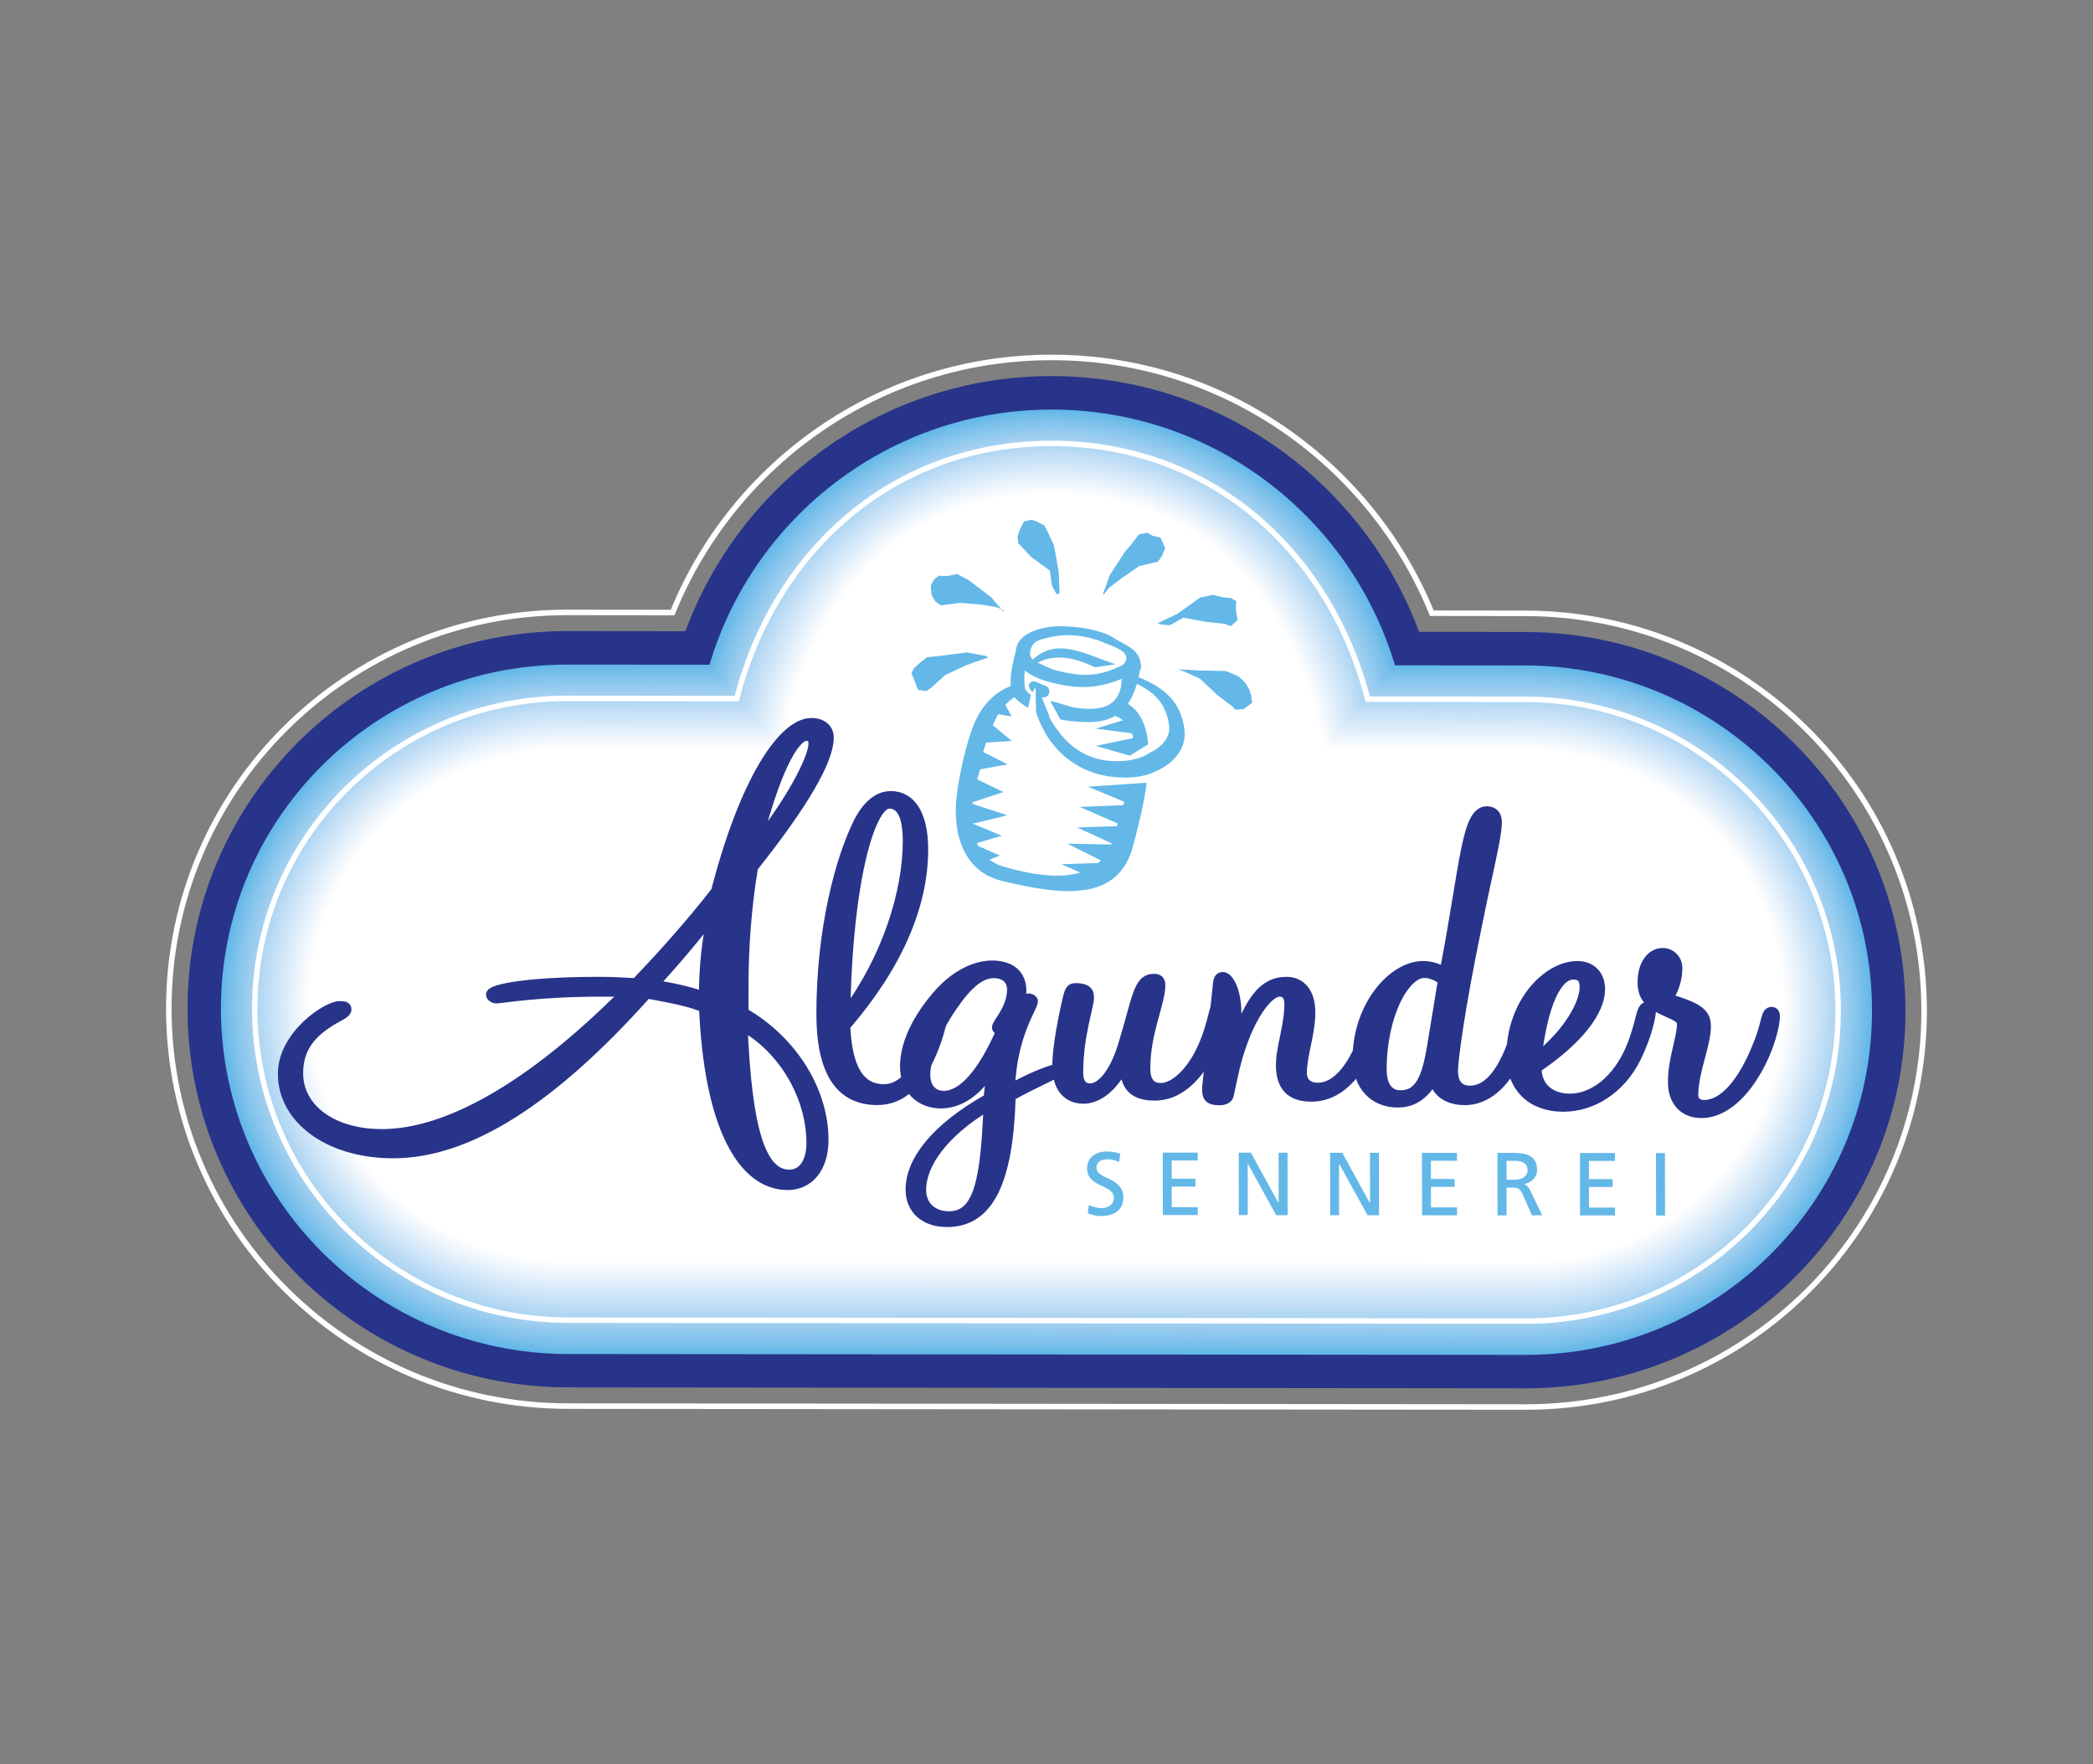
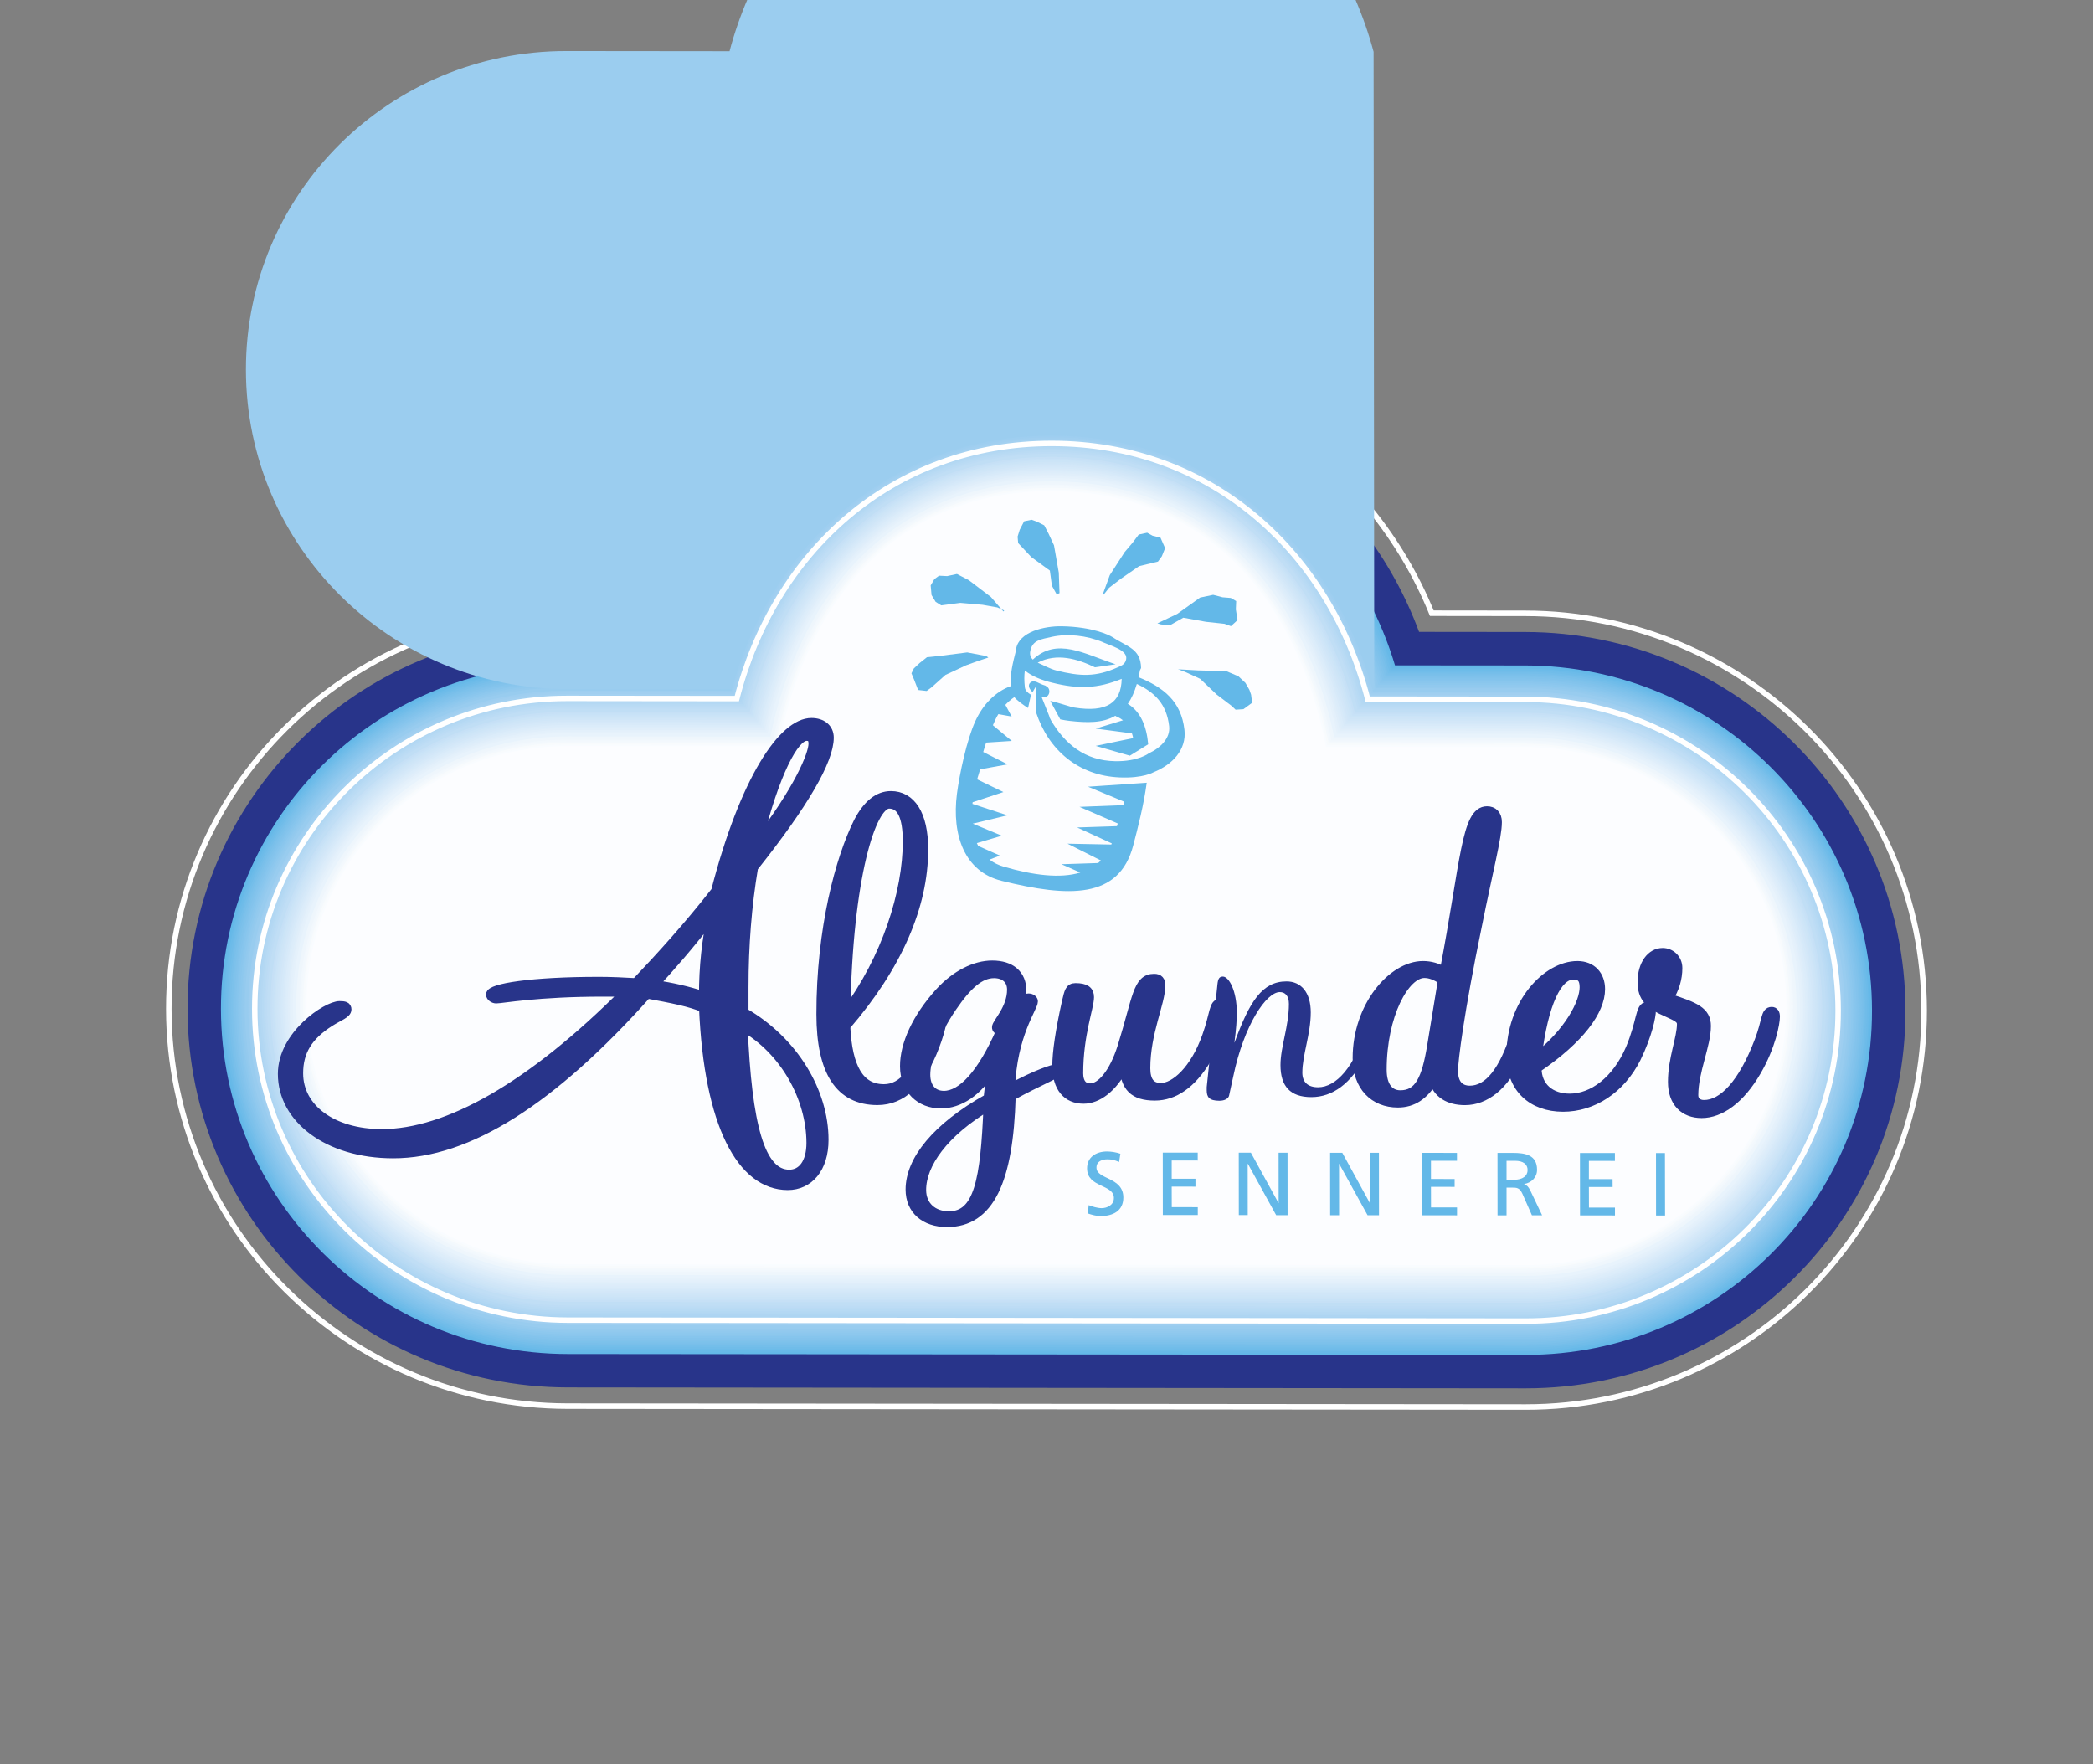
<svg xmlns="http://www.w3.org/2000/svg" id="a" viewBox="0 0 367.74 310">
  <rect x="0" y="0" width="367.74" height="310" fill="#808080" stroke="none" />
  <defs>
    <style>.b{stroke-width:.97px;}.b,.c{stroke:#fff;stroke-miterlimit:3.86;}.b,.c,.d{fill:none;}.c{stroke-width:.96px;}.e{fill:#f2f8fd;}.f{fill:#f8fbfd;}.g{fill:#f9fcff;}.h{fill:#67b9e8;}.i{fill:#eaf4fc;}.j{fill:#f4f9fd;}.k{fill:#fcfdff;}.l{fill:#e3f0fb;}.m{fill:#e8f3fc;}.n{fill:#fff;}.o{fill:#e5f1fb;}.p{fill:#eef6fc;}.q{fill:#eff6fc;}.r{fill:#7cc1eb;}.s{fill:#80c2eb;}.t{fill:#98ccef;}.u{fill:#8ac6ed;}.v{fill:#9bcdef;}.w{fill:#9ecef0;}.x{fill:#91c9ee;}.y{fill:#83c3ec;}.z{fill:#86c5ed;}.aa{fill:#b4d8f3;}.ab{fill:#badbf4;}.ac{fill:#8dc8ee;}.ad{fill:#b7daf4;}.ae{fill:#cee5f7;}.af{fill:#a8d2f1;}.ag{fill:#b1d7f3;}.ah{fill:#a4d1f1;}.ai{fill:#c0def5;}.aj{fill:#bddcf5;}.ak{fill:#cbe4f7;}.al{fill:#c6e0f6;}.am{fill:#ddedfa;}.an{fill:#c8e2f7;}.ao{fill:#d0e6f8;}.ap{fill:#c3dff6;}.aq{fill:#abd4f2;}.ar{fill:#d3e7f8;}.as{fill:#dbecfa;}.at{fill:#d8eaf9;}.au{fill:#aed5f2;}.av{fill:#e0eefa;}.aw{fill:#d5e9f9;}.ax{fill:#a1cff0;}.ay{fill:#70bce9;}.az{fill:#94caee;}.ba{fill:#6cbbe9;}.bb,.bc{fill:#28348a;}.bd,.be{fill:#63b8e8;}.bf{fill:#74beea;}.bg{fill:#79bfea;}.be,.bc{fill-rule:evenodd;}.d{stroke:#28348a;stroke-linejoin:round;stroke-width:1.6px;}</style>
  </defs>
  <path class="b" d="m267.95,107.76c38.55.03,70.08,31.13,70.12,69.77.04,38.65-31.44,69.71-70.01,69.68l-168.28-.16c-38.55-.03-70.08-31.13-70.12-69.77-.04-38.65,31.44-69.71,70.01-69.68l18.51.02c10.68-26.3,36.48-44.85,66.66-44.82,30.19.03,56.01,18.62,66.73,44.94l16.37.02Z" />
  <path class="bb" d="m249.33,111.02l18.62.02c36.77.03,66.8,29.69,66.84,66.49.04,36.81-29.95,66.42-66.72,66.39l-168.28-.16c-36.77-.03-66.8-29.69-66.84-66.49-.04-36.81,29.95-66.42,66.72-66.39l20.76.02c9.67-26.19,34.83-44.85,64.41-44.82,29.58.03,54.78,18.74,64.49,44.94m-9.85,7.55c-7.04-23.55-28.85-40.72-54.65-40.74-28.7-.03-48.07,18.83-55.79,44.83l-29.39-.03c-30.36-.03-54.99,24.39-54.96,54.63.03,30.24,24.74,54.73,55.1,54.76l168.28.15c30.36.03,55-24.4,54.96-54.63-.03-30.24-24.73-54.72-55.1-54.75l-27.21-.02-1.25-4.19Z" />
  <path class="bd" d="m184.83,71.96c28.46.03,52.51,18.97,60.27,44.94l22.84.02c33.57.03,60.94,27.1,60.97,60.62.04,33.52-27.27,60.54-60.84,60.51l-168.28-.15c-33.57-.03-60.93-27.1-60.97-60.62-.04-33.52,27.28-60.54,60.84-60.51l25,.02c7.7-25.95,31.71-44.85,60.17-44.83" />
  <path class="h" d="m244.86,117.19l23.08.02c33.4.03,60.63,26.97,60.67,60.32.04,33.35-27.14,60.24-60.54,60.21l-168.28-.16c-33.4-.03-60.63-26.97-60.67-60.32-.04-33.36,27.14-60.24,60.54-60.21l25.24.02c7.64-25.93,31.48-44.85,59.93-44.83,28.45.03,52.33,19,60.03,44.94" />
  <path class="ba" d="m244.61,117.47l23.33.02c33.23.03,60.33,26.83,60.36,60.02.04,33.18-27,59.94-60.24,59.91l-168.28-.16c-33.24-.03-60.33-26.83-60.37-60.02-.03-33.19,27-59.94,60.24-59.91l25.48.02c7.58-25.9,31.24-44.85,59.69-44.83,28.45.03,52.15,19.02,59.78,44.94" />
  <path class="ay" d="m244.37,117.76l23.57.02c33.07.03,60.03,26.7,60.06,59.71.03,33.02-26.87,59.64-59.94,59.61l-168.28-.15c-33.07-.03-60.03-26.7-60.07-59.72-.04-33.01,26.87-59.63,59.94-59.6l25.73.02c7.52-25.88,31.01-44.85,59.44-44.83,28.43.03,51.96,19.04,59.54,44.94" />
  <path class="bf" d="m244.13,118.05l23.81.02c32.91.03,59.73,26.56,59.76,59.41.04,32.85-26.73,59.34-59.64,59.3l-168.28-.16c-32.91-.03-59.73-26.57-59.76-59.42-.03-32.85,26.73-59.34,59.64-59.3l25.97.02c7.46-25.86,30.78-44.85,59.2-44.83,28.43.03,51.78,19.06,59.3,44.94" />
  <path class="bg" d="m243.88,118.33l24.06.02c32.74.03,59.43,26.43,59.46,59.11.03,32.68-26.59,59.03-59.34,59l-168.28-.16c-32.74-.03-59.43-26.43-59.46-59.11-.03-32.68,26.59-59.04,59.34-59l26.21.02c7.4-25.84,30.54-44.85,58.96-44.82,28.42.03,51.6,19.08,59.05,44.93" />
  <path class="r" d="m243.64,118.62l24.3.02c32.58.03,59.13,26.3,59.16,58.81.03,32.51-26.46,58.73-59.04,58.7l-168.28-.16c-32.58-.03-59.13-26.3-59.16-58.81-.03-32.51,26.46-58.73,59.04-58.7l26.46.02c7.34-25.81,30.31-44.85,58.72-44.83,28.4.03,51.41,19.11,58.81,44.94" />
  <path class="s" d="m243.4,118.91l24.54.02c32.42.03,58.83,26.17,58.86,58.51.03,32.34-26.32,58.43-58.74,58.4l-168.28-.16c-32.42-.03-58.83-26.17-58.86-58.51-.03-32.34,26.32-58.43,58.74-58.4l26.7.03c7.28-25.79,30.08-44.86,58.47-44.83,28.4.03,51.23,19.13,58.57,44.94" />
  <path class="y" d="m243.15,119.2l24.79.02c32.25.03,58.53,26.03,58.56,58.21.03,32.17-26.18,58.13-58.44,58.1l-168.28-.16c-32.25-.03-58.53-26.03-58.56-58.21-.03-32.17,26.18-58.13,58.44-58.1l26.94.02c7.22-25.77,29.85-44.85,58.23-44.83,28.38.03,51.05,19.15,58.32,44.94" />
  <path class="z" d="m242.91,119.48l25.02.02c32.09.03,58.23,25.9,58.26,57.91.03,32-26.05,57.83-58.14,57.8l-168.28-.16c-32.09-.03-58.23-25.9-58.26-57.91-.03-32,26.05-57.83,58.14-57.8l27.18.02c7.16-25.74,29.61-44.85,57.99-44.83,28.37.03,50.87,19.18,58.08,44.94" />
  <path class="u" d="m242.67,119.77l25.27.02c31.92.03,57.92,25.77,57.96,57.61.03,31.84-25.91,57.53-57.84,57.5l-168.28-.15c-31.92-.03-57.92-25.77-57.96-57.61-.04-31.84,25.91-57.53,57.83-57.5l27.43.02c7.1-25.72,29.38-44.85,57.74-44.83,28.36.03,50.68,19.2,57.84,44.93" />
  <path class="ac" d="m242.43,120.05l25.51.02c31.76.03,57.62,25.64,57.65,57.3.03,31.67-25.77,57.23-57.53,57.2l-168.28-.16c-31.76-.03-57.62-25.63-57.65-57.3-.03-31.67,25.77-57.23,57.53-57.2l27.67.03c7.04-25.7,29.15-44.86,57.5-44.83,28.35.03,50.5,19.22,57.6,44.94" />
  <path class="x" d="m242.19,120.34l25.75.02c31.59.03,57.32,25.5,57.35,57,.03,31.5-25.64,56.93-57.23,56.9l-168.28-.16c-31.6-.03-57.32-25.5-57.35-57-.03-31.5,25.64-56.93,57.23-56.9l27.91.03c6.98-25.68,28.92-44.85,57.26-44.83,28.34.03,50.32,19.24,57.36,44.94" />
  <path class="az" d="m241.94,120.63l26,.02c31.43.03,57.02,25.37,57.05,56.7.03,31.33-25.5,56.62-56.93,56.6l-168.28-.16c-31.43-.03-57.02-25.37-57.05-56.7-.03-31.33,25.5-56.63,56.93-56.6l28.16.03c6.92-25.66,28.68-44.85,57.01-44.83,28.33.03,50.13,19.27,57.11,44.93" />
  <path class="t" d="m241.7,120.91l26.24.02c31.27.03,56.72,25.24,56.75,56.4.03,31.16-25.36,56.32-56.63,56.3l-168.28-.16c-31.26-.03-56.72-25.24-56.75-56.4-.03-31.16,25.36-56.33,56.63-56.29l28.4.02c6.87-25.63,28.45-44.85,56.77-44.83,28.32.03,49.95,19.29,56.87,44.93" />
-   <path class="v" d="m241.46,121.2l26.48.02c31.1.03,56.42,25.1,56.45,56.1.03,31-25.23,56.02-56.33,55.99l-168.28-.15c-31.1-.03-56.42-25.1-56.45-56.1-.03-31,25.23-56.03,56.33-56l28.64.03c6.8-25.61,28.22-44.85,56.53-44.83,28.31.03,49.77,19.31,56.63,44.93" />
+   <path class="v" d="m241.46,121.2l26.48.02l-168.28-.15c-31.1-.03-56.42-25.1-56.45-56.1-.03-31,25.23-56.03,56.33-56l28.64.03c6.8-25.61,28.22-44.85,56.53-44.83,28.31.03,49.77,19.31,56.63,44.93" />
  <path class="w" d="m241.22,121.49l26.73.03c30.94.03,56.12,24.97,56.15,55.79.03,30.83-25.09,55.72-56.03,55.7l-168.28-.16c-30.94-.03-56.12-24.97-56.15-55.8-.03-30.83,25.09-55.72,56.03-55.7l28.88.03c6.74-25.59,27.98-44.86,56.29-44.83,28.3.02,49.58,19.33,56.38,44.93" />
  <path class="ax" d="m240.97,121.77l26.97.02c30.77.03,55.81,24.84,55.84,55.5.03,30.66-24.95,55.42-55.73,55.39l-168.28-.15c-30.77-.03-55.81-24.84-55.85-55.5-.03-30.66,24.95-55.42,55.73-55.39l29.13.03c6.68-25.57,27.75-44.85,56.04-44.83,28.29.02,49.4,19.35,56.14,44.93" />
  <path class="ah" d="m240.73,122.06l27.21.03c30.61.03,55.51,24.7,55.54,55.2.03,30.49-24.82,55.12-55.43,55.09l-168.28-.16c-30.61-.03-55.51-24.71-55.55-55.19-.03-30.49,24.82-55.12,55.43-55.09l29.37.03c6.63-25.54,27.52-44.85,55.8-44.83,28.28.03,49.22,19.38,55.89,44.93" />
-   <path class="af" d="m240.49,122.34l27.46.03c30.45.03,55.21,24.57,55.25,54.89.03,30.32-24.68,54.82-55.13,54.79l-168.28-.15c-30.45-.03-55.21-24.57-55.25-54.89-.03-30.32,24.68-54.82,55.13-54.79l29.62.03c6.57-25.52,27.29-44.86,55.56-44.83,28.27.03,49.03,19.4,55.65,44.93" />
  <path class="aq" d="m240.24,122.63l27.7.03c30.28.03,54.91,24.44,54.94,54.59.03,30.15-24.54,54.52-54.83,54.49l-168.28-.15c-30.28-.03-54.91-24.44-54.94-54.59-.03-30.15,24.54-54.52,54.83-54.49l29.86.03c6.51-25.5,27.06-44.85,55.31-44.83,28.26.03,48.85,19.42,55.41,44.93" />
  <path class="au" d="m240,122.92l27.94.03c30.12.03,54.61,24.31,54.64,54.29.03,29.98-24.41,54.22-54.52,54.19l-168.28-.15c-30.12-.03-54.61-24.31-54.64-54.29-.03-29.99,24.41-54.22,54.53-54.19l30.1.03c6.45-25.48,26.82-44.86,55.07-44.83,28.25.03,48.67,19.44,55.16,44.93" />
  <path class="ag" d="m239.76,123.2l28.18.03c29.95.03,54.31,24.17,54.34,53.99.03,29.82-24.27,53.92-54.23,53.89l-168.28-.16c-29.95-.03-54.31-24.17-54.34-53.99-.03-29.82,24.27-53.92,54.23-53.89l30.34.03c6.39-25.45,26.59-44.86,54.83-44.83,28.24.03,48.48,19.47,54.92,44.93" />
  <path class="aa" d="m239.52,123.49l28.43.03c29.79.03,54.01,24.04,54.04,53.69.03,29.65-24.14,53.62-53.92,53.59l-168.28-.15c-29.79-.03-54.01-24.04-54.04-53.69-.03-29.65,24.13-53.62,53.92-53.59l30.59.03c6.33-25.43,26.36-44.86,54.59-44.83,28.23.03,48.3,19.49,54.68,44.93" />
  <path class="ad" d="m239.27,123.78l28.67.03c29.62.03,53.7,23.91,53.74,53.39.03,29.48-24,53.32-53.62,53.29l-168.28-.15c-29.62-.03-53.7-23.91-53.74-53.39-.03-29.48,24-53.31,53.62-53.29l30.83.03c6.27-25.41,26.12-44.86,54.34-44.83,28.22.03,48.12,19.51,54.44,44.93" />
  <path class="ab" d="m239.03,124.06l28.91.02c29.46.03,53.41,23.78,53.44,53.09.03,29.31-23.86,53.02-53.32,52.99l-168.28-.16c-29.46-.03-53.41-23.77-53.44-53.08-.03-29.31,23.86-53.01,53.32-52.99l31.07.03c6.21-25.39,25.89-44.86,54.1-44.83,28.21.02,47.94,19.53,54.2,44.93" />
  <path class="aj" d="m238.79,124.35l29.16.03c29.3.03,53.1,23.64,53.14,52.78.03,29.14-23.73,52.71-53.02,52.68l-168.28-.15c-29.3-.03-53.1-23.64-53.14-52.78-.03-29.14,23.73-52.71,53.02-52.68l31.31.03c6.15-25.36,25.66-44.86,53.85-44.83,28.2.03,47.75,19.56,53.96,44.93" />
  <path class="ai" d="m238.55,124.64l29.4.03c29.13.03,52.8,23.51,52.83,52.48.03,28.97-23.59,52.41-52.72,52.38l-168.28-.16c-29.13-.03-52.8-23.51-52.83-52.48-.03-28.97,23.59-52.41,52.72-52.38l31.56.03c6.09-25.34,25.43-44.86,53.61-44.83,28.19.03,47.57,19.58,53.71,44.93" />
-   <path class="ap" d="m238.3,124.92l29.64.03c28.97.03,52.5,23.38,52.53,52.18.03,28.81-23.45,52.11-52.42,52.09l-168.28-.16c-28.97-.03-52.5-23.37-52.53-52.18-.03-28.81,23.45-52.11,52.42-52.08l31.8.03c6.03-25.32,25.19-44.86,53.37-44.83,28.18.03,47.39,19.6,53.47,44.93" />
  <path class="al" d="m238.06,125.21l29.88.03c28.8.03,52.2,23.24,52.23,51.88.03,28.64-23.31,51.81-52.12,51.78l-168.28-.16c-28.8-.03-52.2-23.24-52.23-51.88-.03-28.64,23.31-51.81,52.12-51.78l32.04.03c5.97-25.3,24.96-44.86,53.13-44.83,28.16.03,47.2,19.63,53.22,44.93" />
  <path class="an" d="m237.82,125.5l30.13.03c28.64.03,51.9,23.11,51.93,51.58.03,28.47-23.18,51.51-51.82,51.48l-168.28-.16c-28.64-.03-51.9-23.11-51.93-51.58-.03-28.47,23.18-51.51,51.82-51.48l32.29.03c5.91-25.28,24.73-44.86,52.88-44.83,28.15.02,47.02,19.64,52.98,44.93" />
  <path class="ak" d="m237.58,125.78l30.37.03c28.48.02,51.6,22.98,51.63,51.28.03,28.3-23.04,51.21-51.52,51.18l-168.28-.16c-28.48-.03-51.6-22.97-51.63-51.28-.03-28.3,23.04-51.21,51.52-51.18l32.53.03c5.85-25.25,24.5-44.86,52.64-44.83,28.15.02,46.84,19.67,52.74,44.93" />
  <path class="ae" d="m237.33,126.07l30.61.03c28.31.03,51.3,22.84,51.33,50.98.03,28.13-22.91,50.91-51.22,50.88l-168.28-.15c-28.31-.03-51.3-22.84-51.33-50.98-.03-28.13,22.91-50.91,51.22-50.88l32.77.03c5.79-25.23,24.26-44.86,52.4-44.83,28.14.03,46.65,19.69,52.5,44.93" />
  <path class="ao" d="m237.09,126.36l30.86.03c28.14.03,50.99,22.71,51.02,50.67.03,27.96-22.77,50.6-50.92,50.58l-168.28-.16c-28.15-.03-50.99-22.71-51.02-50.67-.03-27.97,22.77-50.61,50.92-50.58l33.02.03c5.73-25.21,24.03-44.86,52.16-44.83,28.12.03,46.47,19.71,52.25,44.93" />
  <path class="ar" d="m236.85,126.64l31.1.03c27.98.03,50.69,22.58,50.72,50.37.03,27.79-22.63,50.3-50.62,50.28l-168.28-.16c-27.98-.03-50.69-22.58-50.72-50.37-.03-27.8,22.63-50.31,50.62-50.28l33.26.03c5.67-25.19,23.8-44.86,51.91-44.83,28.12.02,46.29,19.73,52.01,44.93" />
  <path class="aw" d="m236.6,126.93l31.35.03c27.82.02,50.39,22.44,50.42,50.07.03,27.63-22.5,50-50.32,49.98l-168.28-.16c-27.82-.02-50.39-22.44-50.42-50.07-.03-27.63,22.5-50,50.32-49.98l33.5.03c5.61-25.16,23.57-44.86,51.67-44.83,28.1.03,46.1,19.76,51.76,44.93" />
  <path class="at" d="m236.36,127.21l31.59.03c27.65.03,50.09,22.31,50.12,49.77.03,27.46-22.36,49.7-50.02,49.68l-168.28-.16c-27.66-.02-50.09-22.31-50.12-49.77-.03-27.46,22.36-49.7,50.01-49.68l33.74.03c5.55-25.14,23.33-44.86,51.43-44.83,28.1.02,45.92,19.78,51.52,44.93" />
  <path class="as" d="m236.12,127.5l31.83.03c27.49.02,49.79,22.18,49.82,49.47.03,27.29-22.23,49.4-49.72,49.38l-168.28-.16c-27.49-.03-49.79-22.18-49.82-49.47-.03-27.29,22.23-49.4,49.72-49.38l33.99.03c5.49-25.12,23.1-44.86,51.18-44.83,28.08.03,45.74,19.8,51.28,44.93" />
  <path class="am" d="m235.88,127.79l32.07.03c27.33.03,49.49,22.04,49.52,49.17.03,27.12-22.09,49.1-49.42,49.08l-168.28-.16c-27.33-.03-49.49-22.04-49.52-49.17-.03-27.12,22.09-49.1,49.41-49.07l34.23.03c5.43-25.1,22.87-44.86,50.94-44.83,28.07.03,45.56,19.82,51.04,44.93" />
  <path class="av" d="m235.64,128.07l32.31.03c27.16.02,49.19,21.91,49.22,48.86.03,26.95-21.95,48.8-49.11,48.77l-168.28-.16c-27.16-.02-49.19-21.91-49.22-48.86-.03-26.95,21.95-48.8,49.11-48.77l34.47.03c5.37-25.07,22.63-44.86,50.7-44.83,28.06.03,45.37,19.84,50.8,44.93" />
  <path class="l" d="m235.39,128.36l32.56.03c27,.02,48.89,21.78,48.92,48.56.03,26.79-21.82,48.5-48.81,48.48l-168.28-.16c-27-.02-48.89-21.78-48.92-48.56-.03-26.79,21.82-48.5,48.81-48.47l34.72.03c5.31-25.05,22.4-44.86,50.45-44.83,28.05.03,45.19,19.87,50.55,44.93" />
  <path class="o" d="m235.15,128.65l32.8.03c26.83.02,48.59,21.64,48.61,48.26.03,26.62-21.68,48.2-48.51,48.17l-168.28-.16c-26.83-.03-48.59-21.64-48.61-48.26-.03-26.62,21.68-48.2,48.51-48.17l34.96.03c5.25-25.03,22.17-44.86,50.21-44.83,28.04.03,45.01,19.89,50.31,44.93" />
  <path class="m" d="m234.91,128.93l33.04.03c26.67.03,48.29,21.52,48.31,47.96.03,26.45-21.54,47.9-48.21,47.87l-168.28-.16c-26.67-.02-48.28-21.51-48.31-47.96-.03-26.45,21.54-47.9,48.21-47.87l35.2.03c5.19-25.01,21.94-44.86,49.97-44.83,28.03.02,44.82,19.91,50.07,44.93" />
-   <path class="i" d="m234.66,129.22l33.29.03c26.5.02,47.98,21.38,48.01,47.66.03,26.28-21.41,47.59-47.91,47.57l-168.28-.16c-26.5-.02-47.98-21.38-48.01-47.66-.03-26.28,21.4-47.59,47.91-47.57l35.45.03c5.13-24.98,21.7-44.86,49.72-44.84,28.02.03,44.64,19.94,49.82,44.93" />
  <path class="p" d="m234.42,129.51l33.53.03c26.34.02,47.68,21.25,47.71,47.36.03,26.11-21.27,47.29-47.61,47.27l-168.28-.16c-26.34-.02-47.68-21.24-47.71-47.36-.03-26.11,21.27-47.29,47.61-47.27l35.69.03c5.07-24.96,21.47-44.86,49.48-44.83,28.01.03,44.45,19.96,49.58,44.93" />
  <path class="q" d="m234.18,129.79l33.77.03c26.18.02,47.38,21.11,47.41,47.05.03,25.94-21.13,46.99-47.31,46.97l-168.28-.15c-26.18-.02-47.38-21.11-47.41-47.06-.03-25.94,21.13-46.99,47.31-46.97l35.93.03c5.01-24.94,21.24-44.86,49.24-44.84,28,.03,44.27,19.98,49.34,44.93" />
  <path class="e" d="m233.93,130.08l34.02.03c26.01.02,47.08,20.98,47.11,46.76.03,25.77-20.99,46.69-47.01,46.67l-168.28-.16c-26.01-.02-47.08-20.98-47.11-46.75-.03-25.78,21-46.69,47.01-46.67l36.17.03c4.95-24.91,21.01-44.86,49-44.84,27.99.03,44.09,20,49.09,44.93" />
  <path class="j" d="m233.69,130.37l34.26.03c25.85.02,46.78,20.85,46.81,46.45.03,25.61-20.86,46.39-46.71,46.37l-168.28-.16c-25.85-.02-46.78-20.85-46.81-46.45-.03-25.61,20.86-46.39,46.71-46.37l36.42.03c4.89-24.89,20.77-44.86,48.75-44.84,27.98.03,43.91,20.03,48.85,44.93" />
  <path class="f" d="m233.45,130.65l34.5.03c25.69.03,46.48,20.72,46.5,46.15.03,25.44-20.72,46.09-46.4,46.06l-168.28-.15c-25.68-.02-46.48-20.72-46.5-46.15-.03-25.44,20.72-46.09,46.41-46.07l36.66.03c4.83-24.87,20.54-44.86,48.51-44.83,27.97.03,43.72,20.05,48.61,44.93" />
  <path class="g" d="m233.21,130.94l34.74.03c25.52.02,46.18,20.58,46.2,45.85.02,25.27-20.59,45.79-46.11,45.77l-168.28-.16c-25.52-.02-46.18-20.58-46.2-45.85-.02-25.27,20.59-45.79,46.11-45.77l36.9.03c4.77-24.85,20.31-44.86,48.27-44.84,27.96.02,43.54,20.07,48.36,44.92" />
  <path class="k" d="m232.97,131.23l34.99.03c25.36.02,45.88,20.45,45.9,45.55.02,25.1-20.45,45.49-45.81,45.46l-168.28-.16c-25.36-.02-45.88-20.45-45.9-45.55-.03-25.1,20.45-45.49,45.81-45.47l37.14.03c4.71-24.82,20.07-44.86,48.03-44.84,27.95.03,43.36,20.09,48.12,44.92" />
-   <path class="n" d="m184.84,86.59c27.94.02,43.17,20.11,47.88,44.92l35.23.03c25.19.02,45.57,20.32,45.6,45.25.03,24.93-20.31,45.19-45.5,45.16l-168.28-.16c-25.19-.02-45.57-20.31-45.6-45.25-.03-24.93,20.31-45.19,45.51-45.16l37.39.03c4.65-24.8,19.84-44.86,47.78-44.83" />
  <path class="c" d="m184.84,77.91c28.26.03,48.9,19.42,55.47,44.93l27.63.03c30.32.03,54.99,24.47,55.02,54.67.03,30.2-24.58,54.6-54.9,54.57l-168.28-.16c-30.32-.03-54.99-24.47-55.02-54.67-.03-30.2,24.58-54.59,54.9-54.57l29.8.03c6.52-25.5,27.11-44.86,55.38-44.83Z" />
  <path class="be" d="m196.85,202.71c-.75-.27-1.62-.39-2.34-.4-1.98,0-3.52,1.04-3.51,2.98,0,3.41,4.71,2.74,4.71,5.19,0,1.29-1.25,1.79-2.15,1.79-.8,0-1.74-.32-2.28-.53l-.15,1.46c.72.24,1.48.46,2.24.46,2.2,0,4.01-.92,4-3.27,0-3.61-4.72-3.13-4.72-5.24,0-1.15,1.04-1.46,1.92-1.46.82,0,1.26.14,2.06.46l.22-1.44Z" />
  <polygon class="be" points="204.31 213.48 210.45 213.48 210.45 212.1 205.88 212.09 205.87 208.48 210.04 208.49 210.04 207.1 205.87 207.1 205.87 203.89 210.44 203.9 210.44 202.51 204.3 202.51 204.31 213.48" />
  <polygon class="be" points="217.66 213.49 219.23 213.49 219.22 204.47 219.25 204.47 224.22 213.5 226.23 213.5 226.22 202.53 224.65 202.53 224.66 211.36 224.63 211.36 219.78 202.52 217.65 202.52 217.66 213.49" />
  <polygon class="be" points="233.71 213.51 235.28 213.51 235.27 204.49 235.3 204.49 240.28 213.51 242.29 213.51 242.28 202.54 240.7 202.54 240.72 211.37 240.68 211.37 235.84 202.54 233.7 202.54 233.71 213.51" />
  <polygon class="be" points="249.86 213.52 256 213.53 256 212.14 251.43 212.14 251.42 208.52 255.58 208.53 255.58 207.15 251.42 207.14 251.42 203.94 255.99 203.94 255.99 202.56 249.84 202.55 249.86 213.52" />
  <path class="be" d="m263.13,213.53h1.57s0-4.87,0-4.87h.94c.83,0,1.35,0,1.84,1.07l1.68,3.8h1.79s-2.08-4.37-2.08-4.37c-.35-.68-.59-.91-1.07-1.1v-.03c1.27-.22,2.26-1.16,2.26-2.5,0-2.63-2.1-2.97-4.26-2.97h-2.69s.01,10.96.01,10.96Zm1.56-9.58h1.51c1.44,0,2.2.63,2.2,1.62,0,1.05-.88,1.71-2.37,1.71h-1.33v-3.33Z" />
  <polygon class="be" points="277.61 213.54 283.75 213.55 283.75 212.17 279.18 212.17 279.17 208.55 283.34 208.55 283.33 207.17 279.17 207.17 279.17 203.96 283.74 203.97 283.74 202.58 277.6 202.58 277.61 213.54" />
  <polygon class="be" points="290.97 213.56 292.55 213.56 292.53 202.59 290.96 202.59 290.97 213.56" />
  <path class="bc" d="m148.6,177.97c.4-23.97,4.53-36.7,7.62-36.7,2.13,0,3.19,2.15,3.2,6.53.01,8.93-3.7,20.66-10.81,30.16m0,2.32c9.13-10.57,13.69-21.15,13.68-31.07,0-6.2-2.24-9.43-5.75-9.43-2.23,0-4.15,1.57-5.74,4.62-3.18,6.36-6.57,18.76-6.55,33.81.01,10.09,3.31,15.13,9.9,15.14,4.36,0,7.65-3.14,10.09-9.5,1.27-3.31,1.48-5.46,1.48-5.62,0-.41-.32-.74-.64-.74-1.06,0-.85,1.33-1.7,3.8-2.12,6.7-4.67,10-8.07,9.99-4.25,0-6.38-3.64-6.71-11" />
  <path class="d" d="m148.6,177.97c.4-23.97,4.53-36.7,7.62-36.7,2.13,0,3.19,2.15,3.2,6.53.01,8.93-3.7,20.66-10.81,30.16Zm0,2.32c9.13-10.57,13.69-21.15,13.68-31.07,0-6.2-2.24-9.43-5.75-9.43-2.23,0-4.15,1.57-5.74,4.62-3.18,6.36-6.57,18.76-6.55,33.81.01,10.09,3.31,15.13,9.9,15.14,4.36,0,7.65-3.14,10.09-9.5,1.27-3.31,1.48-5.46,1.48-5.62,0-.41-.32-.74-.64-.74-1.06,0-.85,1.33-1.7,3.8-2.12,6.7-4.67,10-8.07,9.99-4.25,0-6.38-3.64-6.71-11Z" />
  <path class="bc" d="m177.64,192.63c4.94-2.75,8.45-4.01,8.45-4.59,0-.33-.08-.26-.51-.26-.43,0-3.5.92-8.04,3.44.31-9.43,4.03-14.22,4.02-15.29,0-.25-.32-.58-.85-.58-.64,0-1.06.58-1.91,1.49.42-1.07.74-1.98.74-2.73,0-2.89-1.92-4.55-5.21-4.55-2.98,0-6.38,1.65-9.25,4.79-4.04,4.46-6.16,9.17-6.15,12.98,0,4.13,2.77,6.62,6.39,6.62,3.19,0,6.48-2.06,8.92-6.19-.1.41-.32,2.15-.63,5.21-9.14,5.12-13.7,10.9-13.7,16.03,0,3.55,2.56,5.79,6.49,5.79,7.44,0,10.84-7.27,11.25-22.15m-1.82-11.49c-3.29,7.52-6.79,11.32-9.98,11.32-1.91,0-3.19-1.33-3.19-3.64,0-2.48,1.37-7.11,4.67-11.9,2.65-3.88,4.88-5.87,7.33-5.86,1.81,0,3.08,1,3.09,2.81,0,3.39-2.65,5.87-2.65,6.61,0,.33.21.5.75.66m-2.22,13.22c-.52,12.98-1.68,19.27-6.89,19.26-2.77,0-4.79-1.74-4.79-4.55,0-4.55,3.92-10.08,11.68-14.71" />
  <path class="d" d="m177.64,192.63c4.94-2.75,8.45-4.01,8.45-4.59,0-.33-.08-.26-.51-.26-.43,0-3.5.92-8.04,3.44.31-9.43,4.03-14.22,4.02-15.29,0-.25-.32-.58-.85-.58-.64,0-1.06.58-1.91,1.49.42-1.07.74-1.98.74-2.73,0-2.89-1.92-4.55-5.21-4.55-2.98,0-6.38,1.65-9.25,4.79-4.04,4.46-6.16,9.17-6.15,12.98,0,4.13,2.77,6.62,6.39,6.62,3.19,0,6.48-2.06,8.92-6.19-.1.41-.32,2.15-.63,5.21-9.14,5.12-13.7,10.9-13.7,16.03,0,3.55,2.56,5.79,6.49,5.79,7.44,0,10.84-7.27,11.25-22.15Zm-1.82-11.49c-3.29,7.52-6.79,11.32-9.98,11.32-1.91,0-3.19-1.33-3.19-3.64,0-2.48,1.37-7.11,4.67-11.9,2.65-3.88,4.88-5.87,7.33-5.86,1.81,0,3.08,1,3.09,2.81,0,3.39-2.65,5.87-2.65,6.61,0,.33.21.5.75.66Zm-2.22,13.22c-.52,12.98-1.68,19.27-6.89,19.26-2.77,0-4.79-1.74-4.79-4.55,0-4.55,3.92-10.08,11.68-14.71Z" />
  <path class="bc" d="m197.48,187.36c.22,3.64,1.71,5.21,5.43,5.21,3.4,0,6.48-2.14,9.03-6.36,2.23-3.8,3.18-7.94,3.18-9.01,0-.58-.21-.91-.75-.91-1.17,0-.95,1.82-2.33,5.7-2.12,6.03-5.62,9.09-8.07,9.09-1.81,0-2.66-1.16-2.66-3.39,0-6.28,2.64-11.49,2.64-14.55,0-.83-.32-1.24-1.17-1.24-2.97,0-2.97,3.47-5.62,11.98-1.48,4.71-3.71,7.27-5.62,7.27-1.28,0-2.02-.91-2.02-2.57,0-6.86,1.9-11.57,1.9-13.39,0-1.16-.74-1.65-2.45-1.66-1.06,0-1.17.74-1.59,2.48-1.16,5.21-1.69,8.93-1.69,11.24,0,3.88,1.82,5.87,4.69,5.87,2.44,0,5.1-1.9,7.12-5.78" />
  <path class="d" d="m197.48,187.36c.22,3.64,1.71,5.21,5.43,5.21,3.4,0,6.48-2.14,9.03-6.36,2.23-3.8,3.18-7.94,3.18-9.01,0-.58-.21-.91-.75-.91-1.17,0-.95,1.82-2.33,5.7-2.12,6.03-5.62,9.09-8.07,9.09-1.81,0-2.66-1.16-2.66-3.39,0-6.28,2.64-11.49,2.64-14.55,0-.83-.32-1.24-1.17-1.24-2.97,0-2.97,3.47-5.62,11.98-1.48,4.71-3.71,7.27-5.62,7.27-1.28,0-2.02-.91-2.02-2.57,0-6.86,1.9-11.57,1.9-13.39,0-1.16-.74-1.65-2.45-1.66-1.06,0-1.17.74-1.59,2.48-1.16,5.21-1.69,8.93-1.69,11.24,0,3.88,1.82,5.87,4.69,5.87,2.44,0,5.1-1.9,7.12-5.78Z" />
  <path class="bc" d="m216.89,183.16c.32-2.4.42-4.05.42-5.21,0-3.88-1.39-6.37-2.45-6.37-.64,0-.85.41-.95,1.32l-1.89,18.1v.58c0,1.16.43,1.82,2.23,1.82.96,0,1.6-.41,1.7-.91l.74-3.39c1.9-9.09,5.83-14.8,8.17-14.79.96,0,1.6.67,1.6,2.07,0,3.97-1.48,7.52-1.48,10.75,0,3.72,1.71,5.63,5.43,5.63,3.72,0,7.02-2.39,9.46-7.18,1.81-3.39,2.55-6.53,2.54-8.6,0-.5-.21-.66-.53-.66-1.17,0-.96,1.41-1.8,4.3-2.12,6.86-5.31,10.41-8.49,10.41-1.81,0-2.77-.91-2.77-2.56,0-3.14,1.48-6.78,1.48-10.58,0-3.55-1.71-5.46-4.26-5.46-4.25,0-6.48,3.47-9.13,10.74" />
-   <path class="d" d="m216.89,183.16c.32-2.4.42-4.05.42-5.21,0-3.88-1.39-6.37-2.45-6.37-.64,0-.85.41-.95,1.32l-1.89,18.1v.58c0,1.16.43,1.82,2.23,1.82.96,0,1.6-.41,1.7-.91l.74-3.39c1.9-9.09,5.83-14.8,8.17-14.79.96,0,1.6.67,1.6,2.07,0,3.97-1.48,7.52-1.48,10.75,0,3.72,1.71,5.63,5.43,5.63,3.72,0,7.02-2.39,9.46-7.18,1.81-3.39,2.55-6.53,2.54-8.6,0-.5-.21-.66-.53-.66-1.17,0-.96,1.41-1.8,4.3-2.12,6.86-5.31,10.41-8.49,10.41-1.81,0-2.77-.91-2.77-2.56,0-3.14,1.48-6.78,1.48-10.58,0-3.55-1.71-5.46-4.26-5.46-4.25,0-6.48,3.47-9.13,10.74Z" />
  <path class="bc" d="m251.87,189.73c.64,2.39,2.66,3.64,5.53,3.64,3.51,0,6.91-2.55,9.14-7.6,2.12-4.79,2.54-8.18,2.54-8.76,0-.5-.21-.83-.53-.83-1.17,0-1.06,1.65-2.23,5.29-2.12,6.7-4.77,10.08-8.07,10.08-1.81,0-2.87-1.16-2.88-3.39,0-1.74,1.05-10.33,4.22-25.62,1.9-9.51,3.49-15.46,3.49-18.1,0-1.32-.75-1.98-1.81-1.98-3.72,0-3.82,8.92-7.52,28.27-1.17-.74-2.45-1.08-3.72-1.08-5.42,0-11.58,7.18-11.57,16.28,0,4.96,2.98,7.86,7.13,7.86,2.66,0,4.57-1.32,6.27-4.04m1.58-17.53l-1.9,11.57c-.95,5.79-2.22,8.6-5.52,8.59-1.91,0-3.19-1.49-3.19-4.39-.01-9.67,4.02-16.95,7.42-16.94,1.06,0,2.02.41,3.19,1.16" />
  <path class="d" d="m251.87,189.73c.64,2.39,2.66,3.64,5.53,3.64,3.51,0,6.91-2.55,9.14-7.6,2.12-4.79,2.54-8.18,2.54-8.76,0-.5-.21-.83-.53-.83-1.17,0-1.06,1.65-2.23,5.29-2.12,6.7-4.77,10.08-8.07,10.08-1.81,0-2.87-1.16-2.88-3.39,0-1.74,1.05-10.33,4.22-25.62,1.9-9.51,3.49-15.46,3.49-18.1,0-1.32-.75-1.98-1.81-1.98-3.72,0-3.82,8.92-7.52,28.27-1.17-.74-2.45-1.08-3.72-1.08-5.42,0-11.58,7.18-11.57,16.28,0,4.96,2.98,7.86,7.13,7.86,2.66,0,4.57-1.32,6.27-4.04Zm1.58-17.53l-1.9,11.57c-.95,5.79-2.22,8.6-5.52,8.59-1.91,0-3.19-1.49-3.19-4.39-.01-9.67,4.02-16.95,7.42-16.94,1.06,0,2.02.41,3.19,1.16Z" />
  <path class="bc" d="m270.06,187.67c7.54-5.12,11.15-10.08,11.15-13.88,0-2.4-1.5-4.13-4.05-4.14-5.42,0-11.69,6.69-11.68,15.78,0,5.79,3.73,9.09,9.15,9.1,5.21,0,10.1-3.13,12.86-8.59,2.02-4.13,2.65-7.44,2.65-8.35,0-.5-.21-.74-.75-.75-1.28,0-.95,2.64-2.97,7.44-2.44,5.62-6.58,8.67-10.62,8.67-3.3,0-5.75-1.91-5.75-5.3m0-1.9c1.16-9.59,3.6-14.46,6.36-14.46,1.38,0,1.92.67,1.92,2.15,0,2.73-2.65,7.85-8.28,12.31" />
  <path class="d" d="m270.06,187.67c7.54-5.12,11.15-10.08,11.15-13.88,0-2.4-1.5-4.13-4.05-4.14-5.42,0-11.69,6.69-11.68,15.78,0,5.79,3.73,9.09,9.15,9.1,5.21,0,10.1-3.13,12.86-8.59,2.02-4.13,2.65-7.44,2.65-8.35,0-.5-.21-.74-.75-.75-1.28,0-.95,2.64-2.97,7.44-2.44,5.62-6.58,8.67-10.62,8.67-3.3,0-5.75-1.91-5.75-5.3Zm0-1.9c1.16-9.59,3.6-14.46,6.36-14.46,1.38,0,1.92.67,1.92,2.15,0,2.73-2.65,7.85-8.28,12.31Z" />
  <path class="bc" d="m293.2,175.38c1.06-1.65,1.59-3.47,1.59-5.29,0-1.65-1.28-2.73-2.66-2.73-2.02,0-3.61,2.06-3.61,5.21,0,2.65,1.28,3.97,4.37,5.29,1.59.74,2.55,1.08,2.55,2.07,0,2.48-1.59,6.12-1.58,10.17,0,3.55,2.03,5.54,5.11,5.54,3.3,0,6.8-2.48,9.67-7.43,2.55-4.38,3.29-8.43,3.29-9.59,0-.58-.21-.91-.64-.91-1.17,0-.85,1.65-2.23,5.21-2.86,7.52-6.37,11.16-9.66,11.15-1.06,0-1.81-.58-1.81-1.65,0-4.22,2.22-8.76,2.22-12.15,0-2.56-1.92-3.39-6.6-4.89" />
  <path class="d" d="m293.2,175.38c1.06-1.65,1.59-3.47,1.59-5.29,0-1.65-1.28-2.73-2.66-2.73-2.02,0-3.61,2.06-3.61,5.21,0,2.65,1.28,3.97,4.37,5.29,1.59.74,2.55,1.08,2.55,2.07,0,2.48-1.59,6.12-1.58,10.17,0,3.55,2.03,5.54,5.11,5.54,3.3,0,6.8-2.48,9.67-7.43,2.55-4.38,3.29-8.43,3.29-9.59,0-.58-.21-.91-.64-.91-1.17,0-.85,1.65-2.23,5.21-2.86,7.52-6.37,11.16-9.66,11.15-1.06,0-1.81-.58-1.81-1.65,0-4.22,2.22-8.76,2.22-12.15,0-2.56-1.92-3.39-6.6-4.89Z" />
  <path class="bc" d="m113.69,174.64c4.25.78,7.66,1.44,9.93,2.44.88,20.61,6.7,31.2,14.78,31.21,3.69,0,6.38-2.97,6.37-8.04,0-8.38-5.26-17.31-14.06-22.39,0-1.43,0-2.98,0-4.41,0-7.27.55-14.33,1.68-21.05,8.92-11.23,13.31-18.84,13.3-22.8,0-1.65-1.28-2.65-3.12-2.65-4.96,0-11.75,9.91-16.84,29.63-4.81,6.17-9.63,11.46-14.02,16.08-2.13-.12-4.25-.23-6.38-.23-12.05-.01-19.14,1.19-19.14,2.3,0,.44.57.77.99.77.99,0,7.23-1.2,18.85-1.19,1.13,0,2.41,0,3.83,0-16.57,16.63-31.3,24.88-42.79,24.87-8.65-.01-14.61-4.43-14.61-10.6,0-3.86,1.69-6.61,5.52-9.03,1.56-.99,2.97-1.43,2.97-2.2,0-.55-.43-.66-1.28-.66-2.27,0-10.06,5.17-10.05,12,0,7.83,7.95,14.01,19.44,14.02,13.18.01,27.92-9.34,44.63-28.07m1.27-1.65c2.83-3.08,6.23-6.94,10.05-11.9-.85,4.08-1.41,8.6-1.4,13.89-2.69-.88-5.53-1.55-8.65-1.99m18.12-24.89c3.1-12.45,6.5-18.73,8.63-18.73.85,0,1.14.44,1.14,1.32,0,1.87-2.54,8.05-9.76,17.41m-2.52,32.3c7.23,4.09,11.92,12.47,11.93,20.4,0,3.53-1.55,5.51-3.82,5.51-5.1,0-7.38-8.61-8.11-25.91" />
  <path class="d" d="m113.69,174.64c4.25.78,7.66,1.44,9.93,2.44.88,20.61,6.7,31.2,14.78,31.21,3.69,0,6.38-2.97,6.37-8.04,0-8.38-5.26-17.31-14.06-22.39,0-1.43,0-2.98,0-4.41,0-7.27.55-14.33,1.68-21.05,8.92-11.23,13.31-18.84,13.3-22.8,0-1.65-1.28-2.65-3.12-2.65-4.96,0-11.75,9.91-16.84,29.63-4.81,6.17-9.63,11.46-14.02,16.08-2.13-.12-4.25-.23-6.38-.23-12.05-.01-19.14,1.19-19.14,2.3,0,.44.57.77.99.77.99,0,7.23-1.2,18.85-1.19,1.13,0,2.41,0,3.83,0-16.57,16.63-31.3,24.88-42.79,24.87-8.65-.01-14.61-4.43-14.61-10.6,0-3.86,1.69-6.61,5.52-9.03,1.56-.99,2.97-1.43,2.97-2.2,0-.55-.43-.66-1.28-.66-2.27,0-10.06,5.17-10.05,12,0,7.83,7.95,14.01,19.44,14.02,13.18.01,27.92-9.34,44.63-28.07Zm1.27-1.65c2.83-3.08,6.23-6.94,10.05-11.9-.85,4.08-1.41,8.6-1.4,13.89-2.69-.88-5.53-1.55-8.65-1.99Zm18.12-24.89c3.1-12.45,6.5-18.73,8.63-18.73.85,0,1.14.44,1.14,1.32,0,1.87-2.54,8.05-9.76,17.41Zm-2.52,32.3c7.23,4.09,11.92,12.47,11.93,20.4,0,3.53-1.55,5.51-3.82,5.51-5.1,0-7.38-8.61-8.11-25.91Z" />
  <path class="bd" d="m195.44,111.91c2.53,1.74,4.98,1.97,5.05,5.46-.06.14-.13.28-.2.4-.07.42-.16.83-.25,1.21,4.35,1.78,7.5,4.21,8.07,9.25.4,3.49-2.12,6.12-5.43,7.45,0,0-1.81,1.09-5.97.91-7.22-.31-12.48-4.78-14.67-11.42l-.09-4.47-.53.91c-.58-.54-.88-1.2-.42-1.65.7-.68,1.57.21,2.55.46.09.02.17.06.22.12,1,.42.71,2.12-.55,1.99h-.07s-.11,0-.11,0l1.35,3.38-.08-.02c.09.17.18.34.27.5l.05.12c2.45,4.19,5.98,7.15,11.34,7.23,4.01.06,5.86-1.37,5.86-1.37,2.15-1.01,3.82-2.72,3.59-4.78-.44-3.88-2.53-5.95-5.68-7.42-.42,1.44-.95,2.58-1.58,3.49,2.27,1.39,3.3,3.98,3.58,7.11l-3.22,2-6-1.72,6.58-1.37c-.06-.29-.13-.57-.22-.83l-6.36-.84,4.79-1.46c-.3-.24-.65-.45-1.04-.61-.12-.05-.22-.11-.31-.18-2.18,1.3-4.96,1.25-8.1.89-.47-.06-1-.14-1.57-.26l-1.76-3.24c1.42.28,3.45,1.04,4.28,1.17,5.61.89,8.19-.83,8.27-5.05-4.22,1.72-7.58,1.83-12.16.69-1.74-.41-3.58-1.1-4.86-2.16-.12.93-.12,1.83.01,2.98.06.51.47.94,1.07,1.29l-.51,2.32c-.74-.46-1.98-1.34-2.41-1.91-.61.42-1.13.87-1.58,1.36l1.11,2.05-2.34-.42c-.47.75-.55,1.05-.96,1.95l3.32,2.76-4.51.29c-.16.52-.36,1.09-.51,1.65l4.29,2.17-4.83.88c-.06.29-.47,1.47-.52,1.76l4.61,2.23-5.41,1.79-.03.29,6.15,2.01-6.1,1.46,5.11,2.12-4.39,1.3c.07.17.15.33.24.5l3.81,1.69-1.82.71c.71.55,1.56.98,2.56,1.26,5.15,1.49,9.85,2.09,13.39,1.01l-3.32-1.46,6.45-.21c.17-.14.33-.3.49-.45l-5.87-2.95,7.7.15.08-.2-6.09-2.8,7-.23.14-.47-6.72-2.92,7.69-.3.17-.6-6.37-2.64,10.32-.7c-.52,3.88-1.54,7.86-2.37,11.01-2.48,9.48-11.34,9.13-23.12,6.23-6.53-1.61-8.79-8.04-7.86-15.29.46-3.53,1.74-9.52,3.22-12.74,1.33-2.94,3.55-5.23,6.24-6.18-.15-2.12.36-4.06.89-6.17.01-.13.03-.26.05-.39.53-3.03,5.04-4.01,8.01-3.96,5.42.09,8.38,1.55,8.9,1.9m-1.62.91c-2.95-1.22-6.26-1.56-9.02-.95-1.89.43-3.44.56-3.79,2.54-.11.64.08,1.11.45,1.46,4.25-3.96,8.97-1.03,14.55.82l-3.62.53c-3.07-1.48-6.74-2.57-10.07-.81.94.4,2.24,1.12,3.28,1.37,4.11,1.03,6.91,1.19,10.79-.56.59-.26,1.1-.45,1.37-1.06.74-1.74-1.87-2.47-3.95-3.33" />
  <polygon class="bd" points="210.52 117.79 215.44 117.91 217.59 118.82 218.82 119.98 219.52 121.2 219.82 122.06 220 123.48 218.47 124.6 217.1 124.69 216.38 124.01 213.76 122.02 210.87 119.27 208.47 118.16 207.26 117.68 206.95 117.59 210.52 117.79" />
  <polygon class="bd" points="206.85 107.86 210.86 104.99 213.15 104.51 214.8 104.94 216.25 105.06 217.2 105.61 217.14 107.07 217.44 108.95 216.28 110.01 215.14 109.6 211.88 109.25 207.91 108.53 205.56 109.86 204 109.71 203.36 109.52 206.85 107.86" />
  <polygon class="bd" points="194.99 101.05 197.61 96.99 199.01 95.34 200.08 93.92 201.56 93.6 202.52 94.13 203.9 94.47 204.71 96.31 204.14 97.73 203.46 98.67 200.15 99.47 196.9 101.71 194.87 103.27 193.91 104.48 193.81 104.28 194.99 101.05" />
  <polygon class="bd" points="169.94 114.63 165.12 115.24 162.87 115.47 161.58 116.49 160.57 117.43 160.14 118.3 160.63 119.47 161.31 121.23 162.81 121.4 163.68 120.76 166.12 118.58 169.71 116.9 172.04 116.06 173.65 115.53 173.29 115.27 169.94 114.63" />
  <polygon class="bd" points="174.11 104.9 170.21 101.93 168.13 100.85 166.41 101.22 164.99 101.15 164.18 101.74 163.52 102.85 163.67 104.55 164.39 105.74 165.38 106.36 168.72 105.92 172.63 106.26 175.23 106.72 176.44 107.27 176.3 107.44 174.11 104.9" />
  <polygon class="bd" points="186.03 100.62 185.19 95.82 184.25 93.8 183.47 92.3 182.17 91.65 181.25 91.32 179.94 91.59 179.16 93.09 178.79 94.28 178.89 95.42 181.19 97.87 184.46 100.25 184.82 102.91 185.66 104.43 186.16 104.21 186.03 100.62" />
</svg>